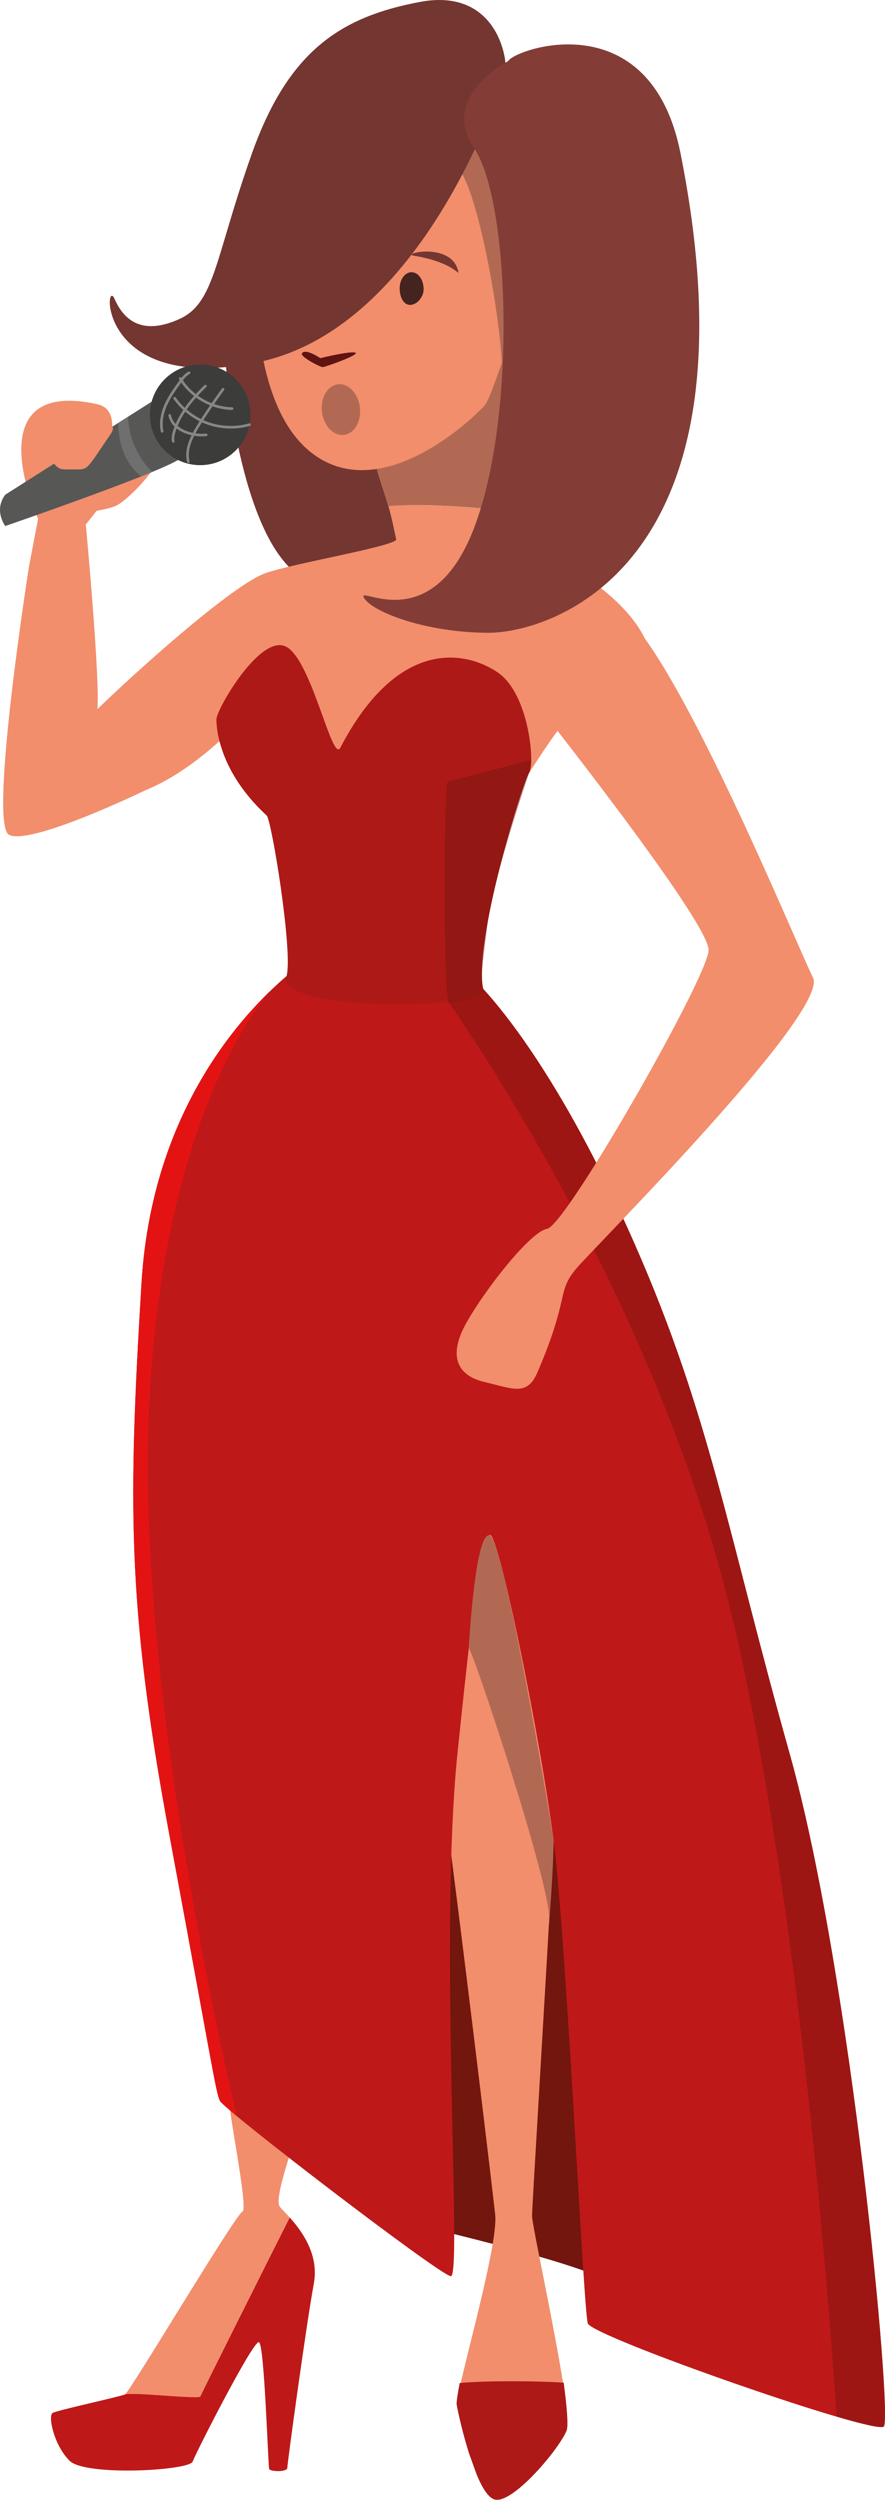
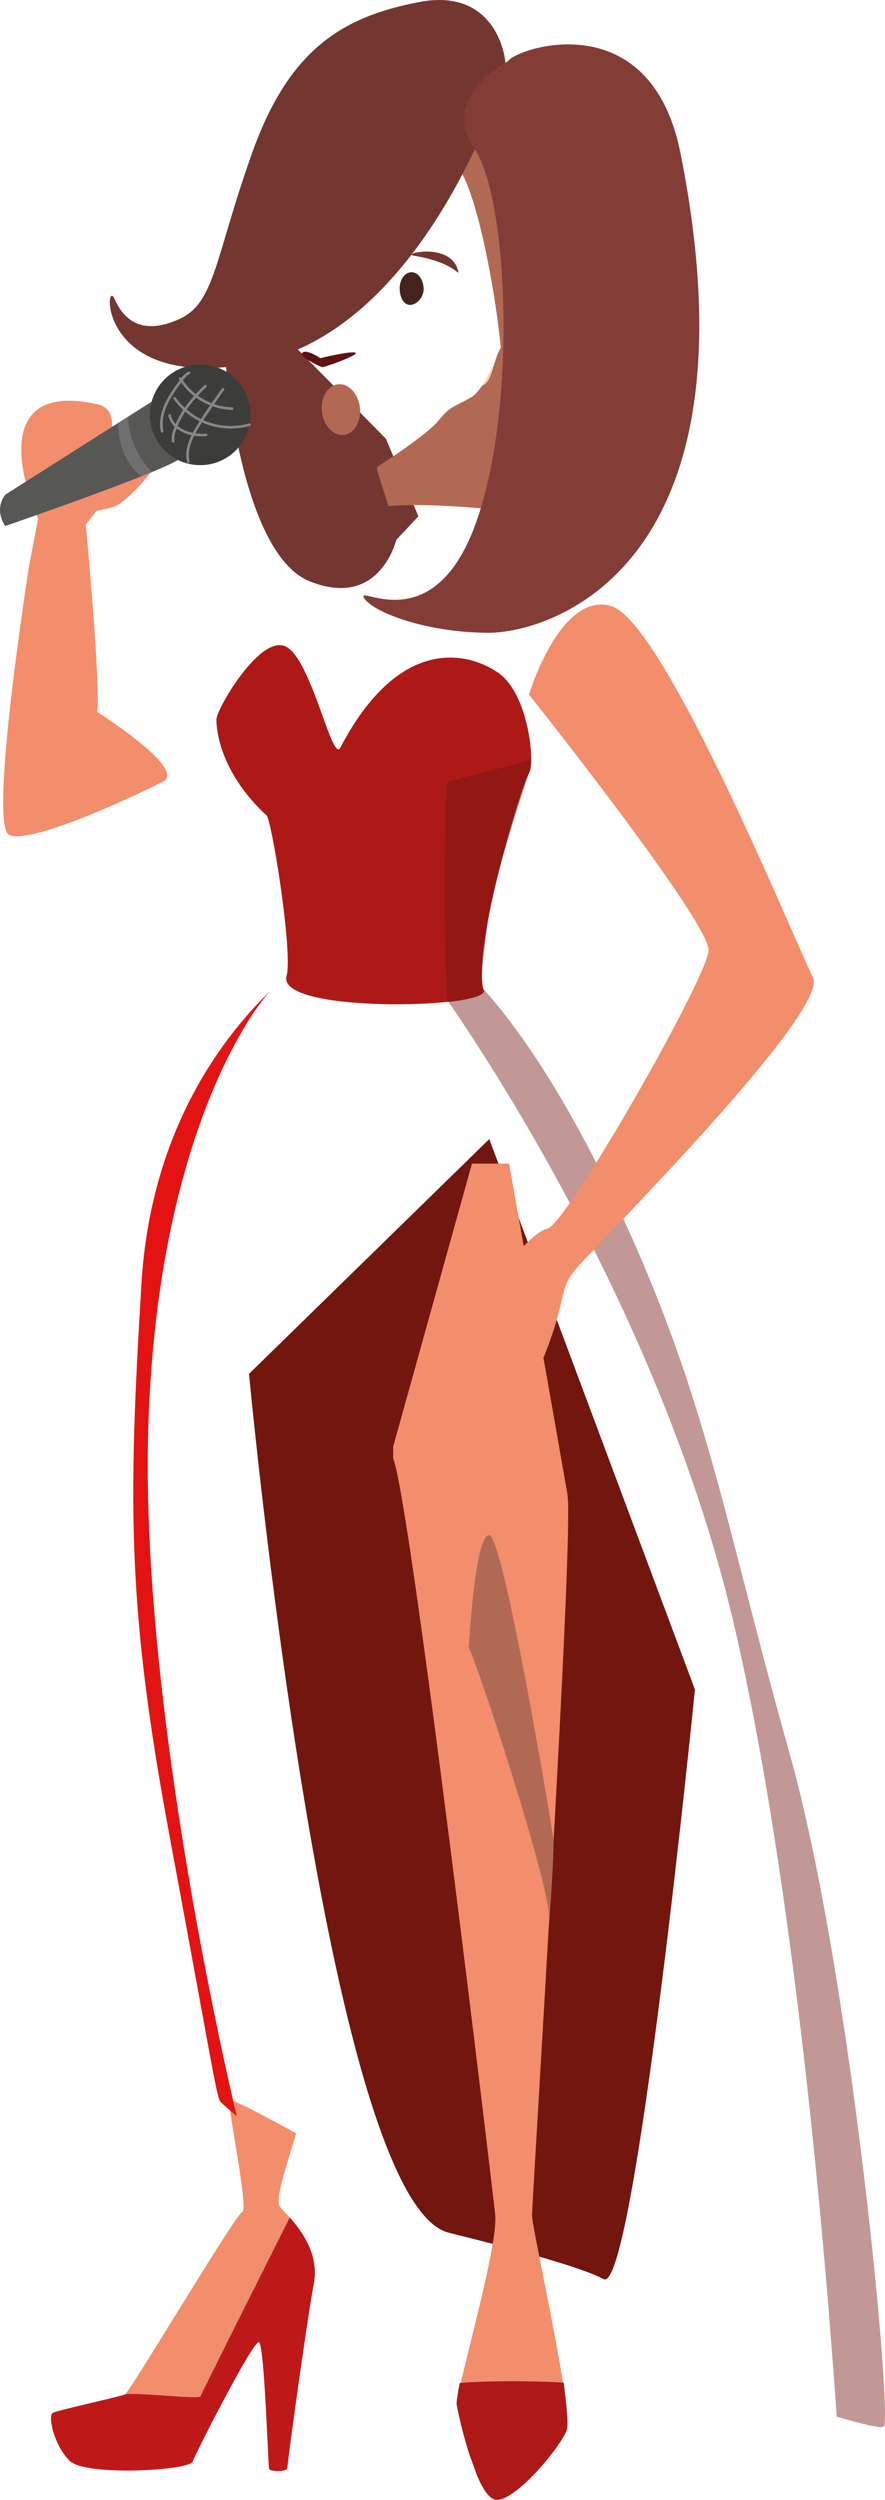
<svg xmlns="http://www.w3.org/2000/svg" width="133.77mm" height="377.58mm" viewBox="0 0 379.18 1070.3">
  <defs>
    <style>
      .cls-1, .cls-2 {
        fill: #72160e;
      }

      .cls-3 {
        fill: #706f6f;
      }

      .cls-4 {
        fill: #bf1818;
      }

      .cls-5 {
        fill: #f28e6c;
      }

      .cls-6 {
        fill: #601313;
      }

      .cls-7 {
        fill: #f8d6a0;
      }

      .cls-8 {
        fill: #3c3c3b;
      }

      .cls-9 {
        fill: #833d36;
      }

      .cls-10 {
        fill: #b26954;
      }

      .cls-11 {
        isolation: isolate;
      }

      .cls-12 {
        fill: #45231f;
      }

      .cls-13 {
        fill: #ad1917;
      }

      .cls-14 {
        fill: #575756;
      }

      .cls-15 {
        fill: #e41313;
        mix-blend-mode: multiply;
      }

      .cls-2 {
        opacity: .44;
      }

      .cls-16 {
        fill: #743630;
      }

      .cls-17 {
        fill: #878787;
      }
    </style>
  </defs>
  <g class="cls-11">
    <g id="_Слой_2" data-name="Слой 2">
      <g id="_Слой_1-2" data-name="Слой 1">
        <g>
          <path class="cls-5" d="M17.03,223.6c-6.63-13.87-22.27-60.89,24.6-50.55,14.44,3.19-.36,29.18,2.84,29.39,3.2.21,22.17-13.64,24-9.17,1.83,4.47-12.58,20.03-18.41,23.09-5.84,3.06-31.09,5.16-31.09,5.16l-1.93,2.08Z" />
          <path class="cls-5" d="M41.64,304.78c1.56-11.49-4.88-80.21-4.88-80.21l5.65-7.12-23.88-6.96-6.13,32.13s-17.34,110.07-8.57,114.78c8.77,4.71,56.07-17.56,66.17-22.86,10.1-5.3-28.35-29.76-28.35-29.76Z" />
          <path class="cls-16" d="M95.96,140.92c-.63,10.73,6.48,95.68,36.6,107.91,30.12,12.23,37.23-17.67,37.23-17.67l9.47-10.1-13.88-33.18-58.06-58.76-11.36,11.79Z" />
          <path class="cls-1" d="M191.98,955.86c3.56.97,53.39,12.86,66.64,19.95,13.25,7.1,39.13-252.44,39.13-252.44l-88.12-235.67-102.94,100.51s33,353.41,85.29,367.64Z" />
          <path class="cls-7" d="M221.43,123.62c3.1-1.79,10.09-5.01,13.28-4.16,3.19.85,7.03,6.56,4.56,14.21-1.27,3.93-3.38,14.8-13.22,14.34-7-.32-6.61-.18-7.37-.13-1.99.14,2.76-24.27,2.76-24.27Z" />
-           <path class="cls-5" d="M239.68,312.05c-1.89,1.65-12.97,18.82-12.97,18.82,0,0-54.13,2.66-85.84-9.67-15.25-5.93-21.25-32.04-21.25-31.99,0,0-25.99,36.23-56.95,48.97l-26.17-29.11c1.89-3.16,60.13-57.79,77.4-63.74,12.16-4.18,52.72-10.99,55.88-14.16,0,0-1.82-9.29-3.38-14.46,13.73-1.32,36.77.59,46.53,1.59,1.14.11,2.22-.11,3.24-.61-.19,1.17-.3,2.33-.3,3.39,0,11.19,23.32,11.02,22.4,19.58-.11.97,19.68,9.6,19.17,11.12,15.87,12.51,30.09,31.03,16.71,50.22-13.95,20.02-32.59,8.42-34.48,10.05Z" />
          <path class="cls-7" d="M223.72,164.59c.71-10.74,1.65-21.7-1.94-21.96-4.71-.33-9.72,14.23-15.28,22.54,7.51-2.49,13.74-3.16,17.22-.59Z" />
-           <path class="cls-7" d="M212.95,218.29c1.13.12,2.21-.1,3.23-.61,1.7-11.17,10.43-26.71,7.84-35.14-1.15-3.73-.78-10.8-.31-17.96-3.47-2.57-9.7-1.9-17.22.59-1.49,2.23-3.03,4.02-4.61,4.94-7.46,4.35-8.7,3.42-13.98,9.94-5.28,6.53-26.34,19.89-26.34,19.89v1.27c.39,1.7,2.7,8.38,4.84,15.49,13.72-1.32,36.78.57,46.54,1.58Z" />
          <path class="cls-10" d="M212.95,218.29c1.13.12,2.21-.1,3.23-.61,1.7-11.17,10.43-26.71,7.84-35.14-1.15-3.73,1.54-27.36,2.02-34.53-16.35-9.06-12.03,14.66-19.54,17.15-1.49,2.23-3.03,4.02-4.61,4.94-7.46,4.35-8.7,3.42-13.98,9.94-5.28,6.53-26.34,19.89-26.34,19.89v1.27c.39,1.7,2.7,8.38,4.84,15.49,13.72-1.32,36.78.57,46.54,1.58Z" />
-           <path class="cls-5" d="M111.33,84.66c-2.18,16.16-8.08,86.08,22.38,109.39,30.45,23.31,70.82-16.75,73.93-20.48,3.11-3.73,9.67-26.75,11.22-27.38,1.55-.62,12.74,7.46,18.65-7.46,5.9-14.92,1.87-18.02-2.8-19.27-4.66-1.24-11.81,3.73-12.43,4.66-.62.93,1.55-6.84,1.86-10.26.31-3.42-12.43-51.9-15.54-55.94s-38.22-9.01-42.89-8.39c-4.66.62-54.38,35.12-54.38,35.12Z" />
          <path class="cls-16" d="M177.29,109.48c-5.54-.91,16.08-5.98,19.02,6.57.66,2.81-1.19-3.65-19.02-6.57Z" />
          <path class="cls-6" d="M129.34,151.33c1.39-2.44,7.89,2.02,7.89,2.02,0,0,12.55-3.11,14.97-2.37,2.43.75-12.95,6.21-13.96,6.21s-9.71-4.45-8.9-5.87Z" />
          <path class="cls-5" d="M85.86,1025.99c.41-1.23,28.73-57.64,38.26-76.57-1.9-2.12-3.5-3.67-4.18-4.52-2.52-3.16,4.02-20.95,6.94-31.55,0,0-27.06-14.91-28.48-14.2-1.42.71,8.28,46.86,5.44,47.8-2.84.95-48.28,77.27-50.29,78.21,3.84-1.09,31.83,2.25,32.3.83Z" />
          <path class="cls-5" d="M241.52,1022.09c-3.88-25.5-13.49-69.08-13.56-73.31-.1-5.76,18.12-291.71,15.16-308.98-2.96-17.27-24.98-141.6-24.98-141.6h-15.92l-33.78,121.22v5.01c7.35,17.3,42.24,309.8,43.73,323.8,1.21,11.38-11.08,55.36-15.21,73.99,11.18-.88,32.52-.83,44.56-.12Z" />
          <path class="cls-7" d="M204.28,1048.9l-3.34-7.95c1.02,2.76,2.14,5.5,3.34,7.95Z" />
          <path class="cls-4" d="M29.78,1053.56c6.74,6.74,51.35,4.26,52.77.36,1.42-3.91,26.03-52.18,28.4-51.12,2.37,1.06,3.9,53.13,4.38,54.31.47,1.18,7.77,1.38,7.77-.51s8.2-61.84,11.36-78.88c2.31-12.46-5.16-22.53-10.33-28.3-9.53,18.93-37.85,75.34-38.26,76.57-.47,1.42-28.46-1.91-32.3-.83-2.01.95-28.87,6.74-31,7.93-2.13,1.18.47,13.73,7.22,20.47Z" />
          <path class="cls-13" d="M212.25,1070.25c8.03,1.29,27.43-21.87,30.51-29.59.82-2.05.16-9.94-1.24-20.52-12.04-.81-33.38-.87-44.56.14-.95,4.93-1.47,8.31-1.29,9.35.45,2.64,2.44,11.79,5.27,20.74l3.34,9.26c2.43,5.77,5.17,10.16,7.97,10.61Z" />
          <path class="cls-10" d="M193.81,69.63c10.8,4.1,22.54,77.29,21.24,92.55-1.3,15.26,28.55-33.62,28.55-33.62l-8.21-66.62-31.3-12.44-10.29,20.14Z" />
          <path class="cls-16" d="M216.49,30.49c1.16-4.26-3.16-35.97-36.6-29.66-33.45,6.31-56.16,20.5-71.94,64.84-15.78,44.34-15.78,63.9-30.92,70.84-15.15,6.94-23.54,1.55-27.95-8.54-4.42-10.09-8.02,40.95,60.77,27.27,68.79-13.68,102.86-110.86,106.65-124.75Z" />
          <path class="cls-9" d="M217.65,26.23c2.62-5.2,60.92-25.86,73.93,39.44,35.38,177.54-56.03,205.4-82.54,205.26-27.57-.15-49.98-9.26-53.14-15.04-3.16-5.79,29.03,18.08,47.33-30.14,18.3-48.22,15.02-140.04-.06-162.28-15.08-22.25,14.48-37.24,14.48-37.24Z" />
-           <path class="cls-4" d="M131.3,411.02c-4.02,3.47-65,44.55-70.68,138.39-5.68,93.84-6.31,138.01,11.99,236.46,18.3,98.45,19.82,109.8,21.59,113.59,1.76,3.79,93.9,74.46,98.95,75.1,5.05.63-5.27-146.17,2.94-224.69,8.2-78.52,9.86-87.07,13.55-92.56,3.29-4.89,21.73,85.97,27.41,129.56,5.68,43.59,12.9,202.21,14.79,207.89,1.89,5.68,123.06,47.96,126.84,44.17,3.79-3.79-13.88-194.17-40.39-288.3-26.5-94.13-34.08-144.61-66.26-217.81-32.18-73.2-60.11-105.07-69.5-114.06-9.39-8.99-71.23-7.73-71.23-7.73Z" />
          <path class="cls-2" d="M378.67,1038.92c3.79-3.79-13.88-194.17-40.39-288.3-26.5-94.13-34.08-144.61-66.26-217.81-32.18-73.2-60.11-105.07-69.5-114.06-2.63-2.52-9.39-4.23-17.74-5.4l-3.27.92c8.21,9.92,98.52,136.14,132.38,278.79,27.04,113.89,40.34,279.49,44.6,341.64,11.37,3.33,19.25,5.14,20.17,4.22Z" />
          <path class="cls-13" d="M145.81,320.14c-3.55,6.81-12.3-37.91-23.35-43.32-11.05-5.41-29.74,26.91-29.74,31.17,0,1.89,0,21.3,21.53,41.18,2.14,1.98,11.32,58.56,8.53,68.7-4.44,16.15,86.35,13.88,84.43,6.33-5-19.71,16.93-89.67,19.5-93.33,2.58-3.65,0-33.76-13.38-42.91-13.52-9.25-42.7-15.34-67.52,32.18Z" />
          <path class="cls-12" d="M181.51,123.41c.19,3.8-2.99,7.14-5.79,7.14s-4.48-3.29-4.48-7.1,2.27-6.9,5.07-6.9,5,2.99,5.19,6.86Z" />
          <path class="cls-5" d="M226.63,297.4c2.52,3.02,77.57,97.69,76.97,109.54-.6,11.85-61.08,117.81-69.18,119.17-8.1,1.36-31.16,32.11-36.44,43.9-5.23,11.66-1.44,19.12,9.68,21.72,12.22,2.86,18.16,6.17,22.61-4.16,14.27-33.12,7.79-34.36,17.18-45.05,9.39-10.69,108.13-109.68,100.86-124.02-4.25-8.39-25.24-58.98-46.51-100.92-15.08-29.74-30.3-55.13-39.81-58.03-21.88-6.7-35.36,37.84-35.36,37.84Z" />
          <path class="cls-10" d="M200.84,705.65c2.6,3.13,35.24,102.33,34.46,116.02-.79,13.69,2.47-29.47,1.74-34.81-.73-5.34-21.23-128.93-27.41-129.56-6.19-.63-8.79,48.35-8.79,48.35Z" />
          <path class="cls-2" d="M192.14,428.91c-2.23-4.59-1.96-93.84-.29-94.24,1.67-.4,35.76-9.29,35.76-9.29l-.88,5.49s-15.35,44.81-17.76,63.96c-2.41,19.15-3.38,26.45-1.69,28.78,2.37,3.25-14.76,5.8-15.13,5.31Z" />
          <path class="cls-15" d="M63.51,611.89c3.59-123.41,44.01-179.02,52.56-187.89h0c-19.61,18.89-51.43,58.88-55.45,125.41-5.68,93.84-6.31,138.01,11.99,236.46,18.3,98.45,19.82,109.8,21.59,113.59.29.61,2.96,3,7.23,6.53,0,0-41.5-170.7-37.91-294.1Z" />
          <ellipse class="cls-10" cx="146.08" cy="175.36" rx="8.19" ry="10.9" transform="translate(-19.58 18.37) rotate(-6.74)" />
          <g>
            <path class="cls-14" d="M2.25,211.8l65.93-41.85s3.8,23.24,9.3,25.36c5.49,2.11-75.23,29.91-75.23,29.91,0,0-5.07-6.65,0-13.42Z" />
            <circle class="cls-8" cx="85.78" cy="177.61" r="21.55" />
            <g>
              <path class="cls-17" d="M69.46,185.24c-.26,0-.49-.18-.55-.44-.98-4.46.32-8.8,1.58-11.65,1.59-3.6,3.92-6.82,6.17-9.93,1.07-1.48,2.28-3.15,4.08-4.1.27-.14.61-.04.76.23.14.27.04.61-.23.76-1.56.83-2.69,2.39-3.69,3.77-2.22,3.07-4.51,6.23-6.06,9.73-1.19,2.7-2.42,6.79-1.51,10.95.07.3-.12.6-.43.67-.04,0-.08.01-.12.01Z" />
              <path class="cls-17" d="M74.22,189.52c-.26,0-.5-.18-.55-.45-.35-1.78.12-3.55.61-5.04,2.13-6.36,6.37-12.44,13.35-19.14.22-.21.58-.21.79.02.21.22.21.58-.02.79-6.85,6.57-11,12.5-13.06,18.69-.45,1.36-.88,2.95-.58,4.48.06.3-.14.6-.44.66-.04,0-.07,0-.11,0Z" />
              <path class="cls-17" d="M80.69,198.26c-.25,0-.48-.17-.54-.42-1.34-5.35,1.26-10.7,3.97-15.22,3.39-5.65,7.25-11.07,10.99-16.31.18-.25.53-.31.78-.13.25.18.31.53.13.78-3.73,5.22-7.58,10.62-10.95,16.23-2.6,4.33-5.09,9.43-3.85,14.38.07.3-.11.6-.41.68-.04.01-.09.02-.14.02Z" />
              <path class="cls-17" d="M99.44,175.51h0c-9.12-.16-18.03-5.33-22.71-13.16-.16-.27-.07-.61.19-.77.26-.16.61-.07.77.19,4.48,7.5,13.03,12.45,21.77,12.61.31,0,.55.26.55.57,0,.31-.25.55-.56.55Z" />
              <path class="cls-17" d="M98.87,183.48c-3.39,0-6.79-.56-9.98-1.69-5.8-2.04-10.95-5.93-14.51-10.94-.18-.25-.12-.6.13-.78.25-.18.6-.12.78.13,3.43,4.83,8.39,8.57,13.97,10.53,5.58,1.96,11.8,2.16,17.49.54.3-.08.61.09.69.39.08.3-.09.61-.39.69-2.66.75-5.42,1.13-8.19,1.13Z" />
              <path class="cls-17" d="M86.53,186.84c-2.01,0-4.04-.3-5.95-.89-2.12-.65-3.9-1.6-5.3-2.81-1.65-1.43-2.76-3.28-3.13-5.19-.06-.3.14-.6.44-.66.31-.06.6.14.66.44.33,1.67,1.31,3.29,2.77,4.56,1.28,1.11,2.92,1.98,4.89,2.59,2.37.73,4.92.99,7.38.76.29-.02.58.2.61.5.03.31-.2.58-.5.61-.62.06-1.24.09-1.87.09Z" />
            </g>
            <path class="cls-3" d="M54.86,178.41l-4.12,2.62s-1.01,14.44,9.76,22.94l4.77-1.93s-9.82-8.35-10.41-23.63Z" />
          </g>
-           <path class="cls-5" d="M23.03,198.38c.79.95,1.67,1.88,2.83,2.3.84.3,1.76.31,2.65.31,1.55,0,3.1,0,4.66,0,1.02,0,2.08,0,3.02-.41.92-.39,1.64-1.13,2.28-1.89,1.11-1.3,2.07-2.73,3.03-4.14,1.95-2.88,3.89-5.75,5.84-8.63.46-.68.93-1.39,1.02-2.2.14-1.32-.8-2.57-1.99-3.17s-2.56-.67-3.89-.65c-2.23.03-4.46.27-6.61.85-4.85,1.32-9.01,4.31-13.02,7.23-1.56,1.13-4.16,2.42-3.65,4.69.45,2,2.55,4.17,3.82,5.71Z" />
        </g>
      </g>
    </g>
  </g>
</svg>